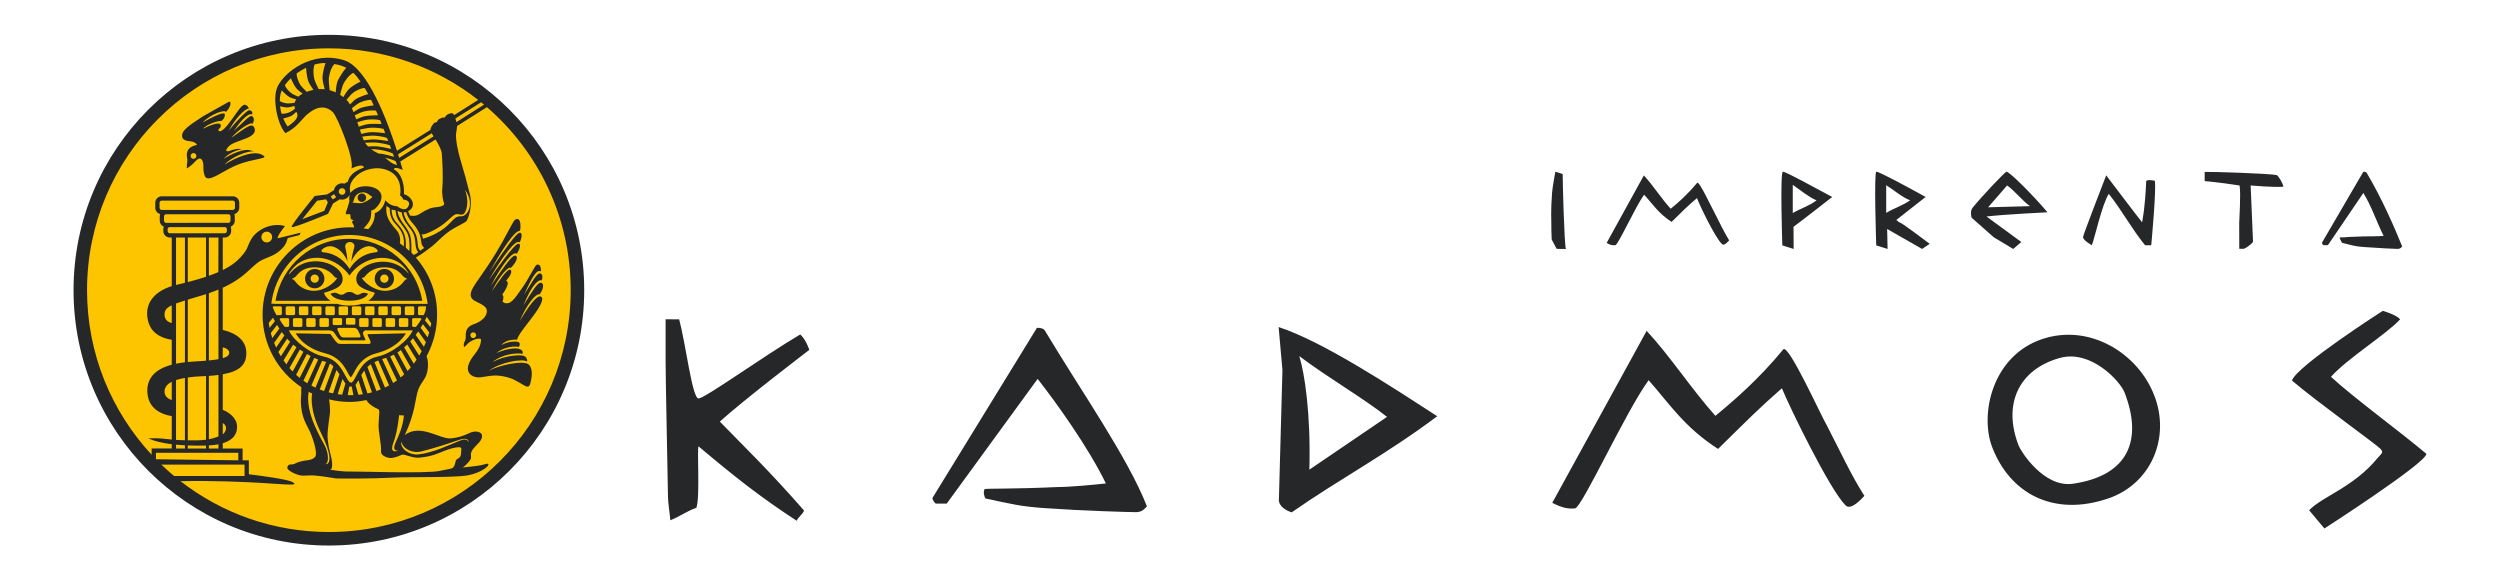
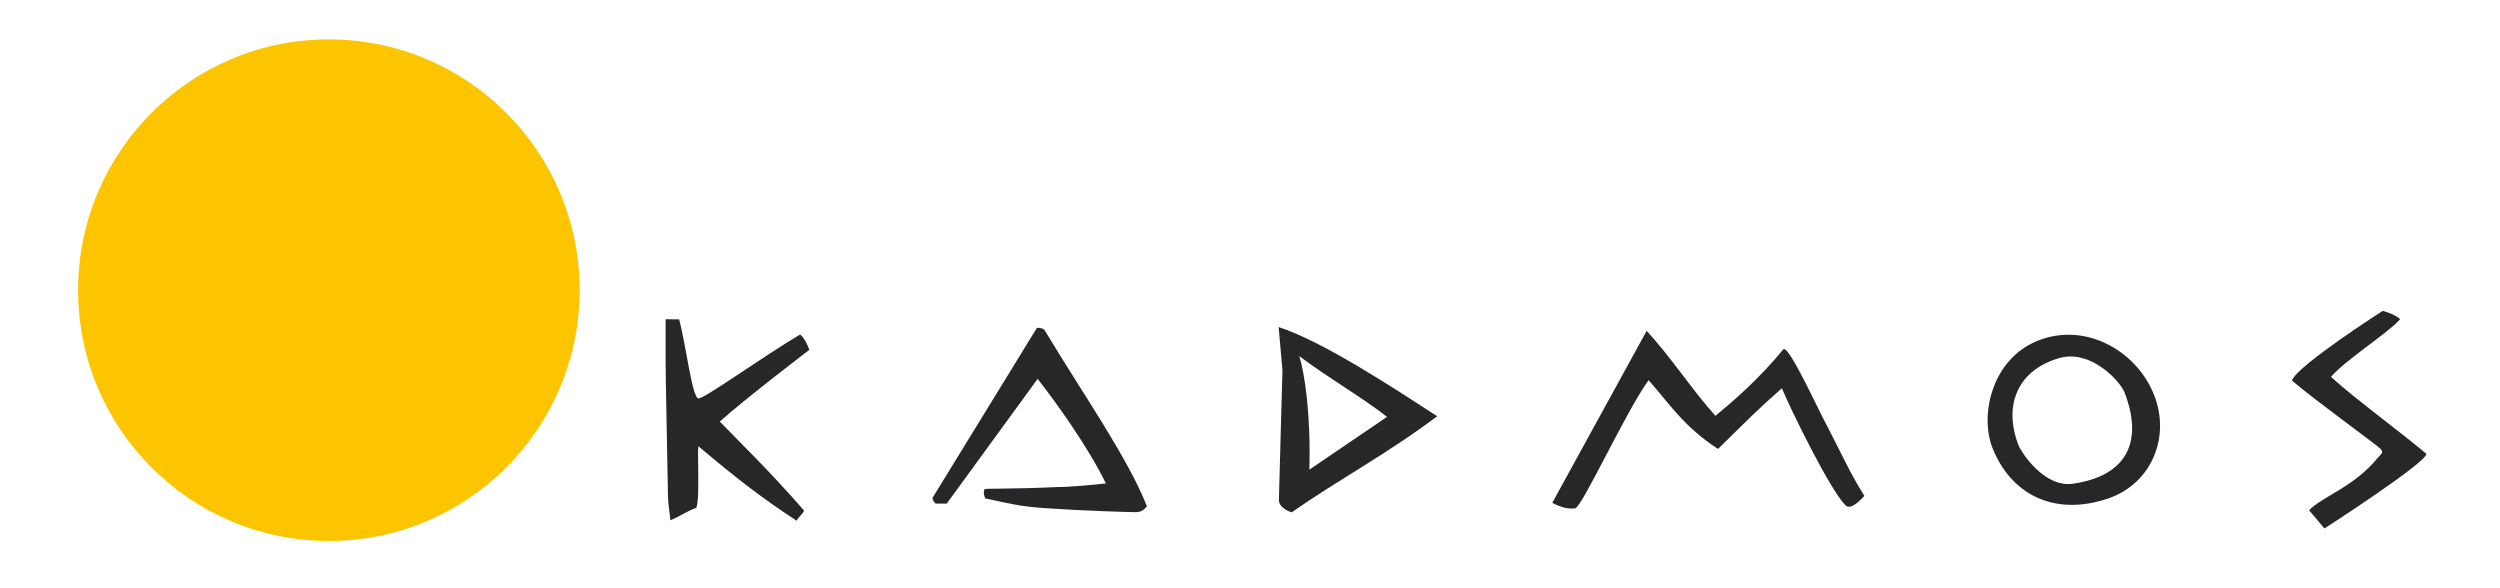
<svg xmlns="http://www.w3.org/2000/svg" version="1.1" id="Capa_1" x="0px" y="0px" width="340px" height="80px" viewBox="0 0 340 80" enable-background="new 0 0 340 80" xml:space="preserve">
  <g>
    <g>
-       <path fill="#262729" d="M223.565,23.857c1.265,1.366,2.332,3.085,3.651,4.533c1.004-0.811,2.324-1.975,3.592-3.523    c0.279-0.332,2.044,3.523,2.371,4.068c0.736,1.444,1.278,2.602,1.986,3.746c-0.16,0.198-0.68,0.805-0.973,0.511    c-0.902-0.831-3.021-5.217-3.402-6.25c-1.25,1.059-1.875,1.679-3.453,3.239c-1.844-1.207-2.575-2.455-3.74-3.702    c-1.176,1.636-3.543,6.854-3.906,6.87c-0.394,0.023-0.697,0-1.186-0.312L223.565,23.857z M272.963,25.224l-2.582,2.968    l5.705-0.156C275.134,27.405,273.916,25.85,272.963,25.224z M272.884,23.35c0.407,0,3.549,3.125,5.576,5.521    c0,0-5.851,0.283-8.298,0.572l4.739,3.469l-1.102,0.945l-2.665-1.602l-2.995-2.648c0,0-0.272-0.89,0.14-1.364    C269.55,26.677,272.704,23.35,272.884,23.35z M256.522,25.187v3.766c1.193-0.71,2.146-0.939,3.252-1.707    C258.649,26.805,257.584,25.85,256.522,25.187z M255.183,23.35c0.414,0,4.347,2.133,6.702,3.437c0,0-2.243,1.751-3.983,3.126    c0.172,0.155,0.392,0.359,0.565,0.39c0.274,0.071,3.975,2.858,3.975,2.858l-1.037,0.696l-4.753-2.717l0.06,2.717l-1.545-0.484    C255.166,33.373,254.836,23.35,255.183,23.35z M243.815,25.137v3.837c1.225-0.705,2.189-0.938,3.235-1.722    C245.986,26.798,244.838,25.849,243.815,25.137z M242.476,23.35c0.414,0,4.249,2.133,6.704,3.437c0,0-3.588,2.813-5.264,4.063    l0.021,3.007l-1.541-0.484C242.396,33.373,242.062,23.35,242.476,23.35z M286.443,23.845c0,0,4.548,6.01,4.885,6.388    c0.088-0.633,0.383-1.728,0.56-5.634c0.402-0.223,0.778-0.049,1.163-0.023c0.24,1.116-0.483,8.777-0.483,8.777h-0.841    c-1.891-2.347-3.005-4.535-4.929-6.989c-0.914,1.389-1.918,6.011-2.306,6.989c0,0-1.199-0.659-1.199-1.113    C283.293,31.971,286.443,23.845,286.443,23.845z M309.672,23.82c0.186,0.154,0.739,0.935,0.873,1.573    c-1.24,0.114-4.457-0.169-4.457-0.169l0.324,7.675c0,0-0.472,0.606-1.24,0.934h-0.631c0-1.042-0.01-3.006-0.01-3.484    c0-0.48,0.251-4.031,0.051-5.124c-3.071-0.469-4.746-0.598-4.746-0.598v-1.249C300.822,23.349,308.699,23.588,309.672,23.82z     M211.529,23.349l0.995,0.312c0,1.11,0.214,9.531,0.438,10.203l-1.25-0.019c0,0-0.613-1.121-0.681-1.278    c-0.048-0.737-0.048-1.718-0.048-2.086c0-0.357-0.095-1.795,0.104-4.334C211.146,25.41,211.529,23.349,211.529,23.349z     M321.416,23.353c0.177-0.004,0.34,0.025,0.452,0.152c2.048,3.447,3.715,7.265,4.836,10.026c-0.199,0.173-0.288,0.32-0.627,0.32    c-0.363,0-2.444-0.101-4.514-0.249c-1.397-0.097-1.702-0.252-3.053-0.583c-0.06-0.132-0.22-0.376-0.333-0.709    c0.174-0.037,0.356-0.037,0.709-0.037c0.326,0-0.659-0.018,2.529-0.121c0.686-0.026,1.923,0.013,2.757-0.071    c-1.029-2.078-1.636-4.027-2.755-5.837l-4.822,7.098h-0.631c0,0-0.174-0.199-0.174-0.339L321.416,23.353z" />
      <path fill="#262729" d="M90.524,43.423l1.842,0.005c0.914,3.396,1.775,10.762,2.631,10.762c0.861,0,8.847-5.761,13.84-8.707    c0.792,0.721,1.229,2.102,1.229,2.102s-8.897,6.779-12.17,9.752c3.104,3.204,6.64,6.585,11.446,12.085    c-0.049,0.408-0.822,0.921-0.987,1.405c-4.954-3.241-8.26-5.837-13.35-10.122c-0.236,0.275,0.227,6.785-0.291,8.35    c-1.349,0.482-1.982,1.045-3.545,1.704c-0.098-1.082-0.324-2.406-0.324-3.269c0-0.787-0.356-17.531-0.322-18.415V43.423z     M176.701,48.429c0.721,2.282,1.588,7.909,1.37,15.446l10.565-7.18C185.463,54.177,180.565,51.338,176.701,48.429z     M173.893,44.479c6.023,1.962,15.356,8.101,21.57,12.127c-7.029,5.27-13.185,8.466-19.796,13.073    c-0.829-0.265-1.64-0.801-1.741-1.564l0.486-17.787L173.893,44.479z M280.104,48.689c-5.564,1.56-7.766,6.299-5.564,11.924    c0.284,0.749,3.412,5.751,7.38,5.174c7.638-1.108,9.497-6.035,7.017-12.411C288.349,51.85,284.364,47.488,280.104,48.689z     M277.664,46.14c6.464-2.225,13.127,1.886,15.33,7.679c2.172,5.588-0.328,11.957-6.312,13.985    c-7.461,2.517-13.329-0.712-15.744-6.99C269.213,56.326,270.956,48.429,277.664,46.14z M324.06,42.272    c1.731,0.53,2.257,1.004,2.356,1.155c-1.879,2.055-7.173,5.311-9.404,7.821c3.104,2.863,9.671,7.66,12.988,10.485    c-0.212,1.349-13.88,10.141-13.88,10.141l-2.077-2.481c1.833-1.904,6.04-3.119,9.317-7.108c0.636-0.732,0.812-0.731,0.385-1.243    c-0.426-0.496-8.709-6.444-12.039-9.288C312.338,49.776,324.06,42.272,324.06,42.272z M141.024,44.585    c0.428-0.023,0.909,0.077,1.092,0.396c4.942,8.25,11.236,17.197,13.869,23.881c-0.404,0.416-0.69,0.792-1.522,0.792    c-0.832,0-7.215-0.184-12.276-0.542c-3.351-0.217-4.809-0.601-8.184-1.329c-0.117-0.294-0.338-0.761-0.098-1.267    c0.488-0.103,3.943,0,9.896-0.277c1.674,0,4.714-0.285,6.599-0.49c-2.408-4.975-6.927-11.227-9.282-14.22l-12.365,16.962h-1.503    c0,0-0.443-0.402-0.435-0.772L141.024,44.585z M223.944,44.995c3.22,3.467,6.05,7.864,9.349,11.559    c2.5-2.051,5.938-5.024,9.233-9.038c0.709-0.8,5.14,9.038,5.931,10.356c1.908,3.682,3.254,6.67,5.099,9.564    c-0.422,0.462-1.831,2.01-2.553,1.303c-2.16-2.146-7.569-13.259-8.665-15.936c-3.125,2.729-4.674,4.313-8.683,8.252    c-4.632-2.99-6.614-6.162-9.442-9.348c-3.048,4.145-9.08,17.346-10.002,17.43c-0.968,0.096-1.767-0.069-3.102-0.753    L223.944,44.995z" />
    </g>
  </g>
  <rect fill="none" width="340" height="80" />
  <path fill="#FDC400" d="M10.621,39.466c0-18.84,15.27-34.11,34.108-34.11c18.837,0,34.103,15.271,34.103,34.11  c0,18.834-15.266,34.106-34.103,34.106C25.89,73.572,10.621,58.301,10.621,39.466z" />
-   <path fill="#262729" d="M44.741,54.316c0.06,0.047,0.197,1.455,0.127,1.916c-0.067,0.455-0.304,2.234-0.321,2.764  c-0.037,1.197,0.321,2.49,0.46,3.02c0.137,0.529,0.226,1.229,0.13,1.6c-0.07,0.27-0.25,0.262-0.291,0.256  c0.131,0.021,1.771,0.287,2.581,0.254c0.84-0.035,10.557,0.309,12.353-0.08c1.794-0.393,1.742-0.236,2.005-0.703  c0.176-0.314,0.109-0.713,0.363-0.889c0.25-0.174,0.554-0.215,0.558-0.908c0-0.385,0.205-0.727-0.287-0.727  c-0.495,0-1.261,0.215-2.068,0.527c-0.808,0.312-1.503,0.719-3.323,0.893c-0.941,0.092-2.045-0.533-2.365-0.398  c-0.323,0.141-1.113,0.508-1.676,0.439c-0.563-0.072-1.207-0.408-1.17-0.887c0.076-0.945-0.367-2.676-0.333-3.596  c0.057-1.588,0.219-2.033-0.054-2.152c-1.224-0.531-1.56-1.16-1.597-1.236c-0.919,0.203-1.81,0.252-2.254,0.252  C46.603,54.66,45.648,54.539,44.741,54.316z M58.968,18.542l-0.252-0.416l-4.579,2.859l0.15,0.481L58.968,18.542z M54.433,21.97  l0.341,1.148c-1.22-0.566-1.22-0.085-1.22-0.085c1.04,0.483,1.457,2.029,1.389,3.374c0.884,0.267,1.214,0.988,1.214,1.369  c-0.003,0.662-0.601,0.914-0.654,0.951l0.258,0.59c1.219,0.215,1.224-0.396,2.74-0.978c0.613-0.239,1.861-0.112,1.914-0.632  c-0.11-0.219-0.354-1.187-0.261-2.158c0.141-1.476-0.006-3.817-0.073-4.679c-0.037-0.494-0.46-1.263-0.85-1.9L54.433,21.97z   M46.065,26.041c0,0.254,0.203,0.456,0.454,0.456c0.249,0,0.449-0.202,0.449-0.456c0-0.249-0.2-0.451-0.449-0.451  C46.268,25.589,46.065,25.792,46.065,26.041z M44.338,27.109l-1.214,0.188l-2.009,2.512l2.99-1.137l0.483-1.156L44.338,27.109z   M45.725,26.82c-0.117-0.118-0.203-0.26-0.258-0.416l-0.485,0.305l0.256,0.413L45.725,26.82z M39.126,17.206  c0.597-0.437,1.521-1.068,1.294-1.747C40.4,15.396,40.353,15.31,40.3,15.2c-0.176,0.177-0.427,0.41-0.617,0.523  c-0.237,0.142-0.803,0.317-1.164,0.393C38.72,16.581,38.93,16.957,39.126,17.206z M38.289,15.47c0.401,0.03,0.881-0.11,1.098-0.207  c0.187-0.08,0.547-0.333,0.737-0.477c-0.04-0.123-0.074-0.249-0.086-0.384c-0.241,0.076-0.647,0.196-0.905,0.211  c-0.236,0.011-0.692-0.069-1.043-0.156C38.133,14.807,38.204,15.154,38.289,15.47z M38.05,13.747c0.337,0.207,0.808,0.3,1.037,0.317  c0.237,0.019,0.794-0.059,0.977-0.089c0.08-0.224,0.137-0.342,0.214-0.46c-0.271-0.068-0.67-0.184-0.901-0.309  c-0.276-0.147-0.796-0.619-1.053-0.908c-0.076,0.177-0.141,0.351-0.178,0.52C38.08,13.109,38.05,13.426,38.05,13.747z M38.74,11.579  c0.136,0.443,0.657,0.936,0.91,1.117c0.198,0.139,0.714,0.363,0.924,0.454c0.153-0.146,0.343-0.288,0.584-0.416  c-0.276-0.203-0.657-0.494-0.854-0.727c-0.226-0.266-0.561-0.917-0.74-1.366C39.247,10.943,38.967,11.26,38.74,11.579z M40.35,9.982  c-0.033,0.555,0.311,1.273,0.507,1.573c0.164,0.249,0.644,0.726,0.853,0.929c0.264-0.097,0.567-0.186,0.917-0.262  c-0.236-0.335-0.56-0.823-0.694-1.166c-0.15-0.393-0.273-1.254-0.306-1.841C41.177,9.431,40.747,9.693,40.35,9.982z M42.777,8.777  c-0.243,0.625-0.133,1.562-0.031,1.976c0.088,0.338,0.429,1.039,0.591,1.369c0.286-0.021,0.56-0.013,0.827,0.017  c-0.111-0.384-0.296-1.094-0.307-1.529c-0.009-0.475,0.221-1.503,0.408-2.04C43.771,8.565,43.271,8.64,42.777,8.777z M45.479,8.705  c-0.478,0.49-0.71,1.461-0.754,1.9c-0.043,0.418,0.083,1.474,0.107,1.66c0.289,0.076,0.562,0.177,0.819,0.297  c0.034-0.416,0.1-1.045,0.227-1.421c0.173-0.509,0.881-1.58,1.211-1.926C46.638,8.983,46.118,8.819,45.479,8.705z M48.052,9.904  c-0.613,0.3-1.163,1.132-1.36,1.533c-0.154,0.321-0.35,1.115-0.434,1.457c0.157,0.097,0.301,0.203,0.434,0.309  c0.18-0.309,0.503-0.836,0.767-1.103c0.303-0.304,1.128-0.804,1.573-1.005C48.706,10.622,48.393,10.229,48.052,9.904z   M49.592,11.965c-0.59,0.021-1.307,0.447-1.604,0.68c-0.23,0.182-0.65,0.678-0.863,0.938l0.163,0.169  c0.103,0.114,0.21,0.272,0.313,0.464c0.224-0.241,0.543-0.574,0.797-0.741c0.335-0.226,1.207-0.56,1.673-0.682  c-0.104-0.199-0.207-0.382-0.304-0.543L49.592,11.965z M50.47,13.578c-0.577-0.017-1.297,0.251-1.61,0.41  c-0.264,0.138-0.778,0.545-1.004,0.731l0.223,0.528c0.261-0.18,0.687-0.452,0.997-0.57c0.364-0.144,1.26-0.3,1.748-0.342  L50.47,13.578z M51.142,15.059c-0.566-0.112-1.363,0.021-1.709,0.116c-0.311,0.084-0.968,0.401-1.184,0.507l0.203,0.549  c0.287-0.131,0.754-0.332,1.086-0.41c0.398-0.093,1.361-0.152,1.871-0.146L51.142,15.059z M51.686,16.34  c-0.587-0.152-1.44-0.105-1.814-0.055c-0.333,0.051-1.053,0.271-1.28,0.342l0.206,0.602c0.313-0.112,0.844-0.287,1.211-0.34  c0.4-0.063,1.326-0.059,1.887-0.025L51.686,16.34z M52.163,17.529c-0.61-0.171-1.454-0.179-1.837-0.152  c-0.357,0.023-1.144,0.196-1.387,0.249l0.197,0.585c0.316-0.08,0.867-0.207,1.239-0.23c0.438-0.03,1.481,0.051,2.012,0.129  L52.163,17.529z M52.643,18.771c-0.592-0.238-1.562-0.321-1.979-0.323c-0.353-0.004-1.137,0.095-1.395,0.128  c0.077,0.203,0.144,0.378,0.205,0.518c0.326-0.051,0.937-0.135,1.34-0.131c0.43,0,1.421,0.12,1.987,0.219L52.643,18.771z   M53.02,19.761c-0.607-0.225-1.53-0.344-1.939-0.374c-0.358-0.023-1.144,0.015-1.435,0.027c0.117,0.187,0.258,0.356,0.408,0.511  c0.343-0.025,0.84-0.051,1.187-0.025c0.431,0.029,1.403,0.221,1.964,0.355L53.02,19.761z M53.43,20.874  c-0.586-0.278-1.534-0.471-1.958-0.525c-0.236-0.034-0.663-0.056-1.009-0.063c0.323,0.245,0.679,0.439,1.026,0.596  c0.167,0.008,0.327,0.023,0.46,0.042c0.357,0.051,1.094,0.245,1.644,0.405L53.43,20.874z M53.807,21.915  c-0.464-0.211-1.051-0.386-1.441-0.481c0.46,0.389,0.927,0.855,1.628,1.016L53.807,21.915z M49.436,31.051l0.637,0.112  c0,0,0.434-0.389,0.696-1.014c0.264-0.629,0.19-1.17,0.19-1.17c0.991-0.268,1.358-1.352,1.444-1.744  c0.301,0.336,0.617,0.558,0.884,0.661c0.396,0.158,0.737,0.158,0.737,0.158s1.063,0.892,1.511,0.013  c0.439-0.865-0.67-0.921-0.67-0.921s-0.23-0.494-0.457-0.547c0.125-0.705,0.207-2.558-1.523-3.364  c-1.735-0.806-3.467-0.033-4.051,0.394c-0.507,0.376-1,0.853-1.196,1.546c-0.081,0.278-0.087,0.658,0.019,1.06  c0.165-0.19,0.745-0.907,2.048-0.907c1.031,0,1.937,0.422,2.133,1.116c0.217,0.767-0.346,1.484-0.776,1.9  c-0.237,0.23-0.564,0.28-0.564,0.28s0.023,0.85-0.186,1.287C49.989,30.581,49.436,31.051,49.436,31.051z M54.907,28.884  c-0.026,0.225,0.276,1.084,0.79,1.694c0.715,0.847,0.908,1.332,1.027,1.902c0.12,0.567,0,1.212,0.417,1.608  c0,0,0.253-0.126,0.547-0.373c-0.141-0.144-0.333-0.374-0.371-0.661c-0.117-0.907-0.252-1.493-0.914-2.353  c-0.286-0.377-0.869-0.857-1.163-1.861C55.142,28.871,55.057,28.889,54.907,28.884z M52.57,27.996  c-0.093,0.752-0.026,1.493,0.601,2.378c0.456,0.65,0.856,0.942,1.057,1.39c0.292,0.648,0.167,1.326,0.167,1.326l0.53,0.426  c0.006-0.404,0.019-0.684,0-0.88c-0.14-1.304-1.003-1.97-1.367-2.438c-0.541-0.708-0.543-1.487-0.562-1.887  C52.847,28.207,52.707,28.123,52.57,27.996z M53.259,28.486c-0.025,0.224,0.064,1.102,0.594,1.697  c0.527,0.596,0.884,1.043,1.064,1.5c0.16,0.396,0.243,0.772,0.266,1.203c0.02,0.414,0.014,0.811,0.014,0.811s0.31,0.279,0.467,0.432  c0.02-0.064,0.083-0.73-0.023-1.529c-0.121-0.908-0.484-1.355-1.312-2.449c-0.526-0.697-0.482-1.284-0.54-1.553  C53.583,28.597,53.404,28.544,53.259,28.486z M54.077,28.685c-0.027,0.219,0.166,0.949,0.893,1.9  c0.614,0.802,0.86,1.355,0.941,2.141c0.062,0.604,0.037,1.625,0.037,1.625l0.292,0.32c0.454-0.146,0.638-0.396,0.638-0.396  s-0.304-0.216-0.377-1.128c-0.114-1.348-0.261-1.469-1.237-2.751c-0.493-0.646-0.58-1.239-0.634-1.513  C54.42,28.845,54.286,28.813,54.077,28.685z M57.327,31.843c0,0,0.144,0.279,0.208,0.629c2.803-0.874,3.561-2.119,4.294-2.762  c0.36-0.32,0.642-0.287,0.871-0.293c0.926,0.039,1.921-1.768,0.52-3.635c0.677,1.686,0.173,2.98-0.13,3.307  c-0.457,0.296-0.834-0.173-1.321,0.152c-0.613,0.41-1.111,1.17-2.687,2.019C57.501,32.105,57.327,31.843,57.327,31.843z   M54.654,60.043c-0.397,0.652,0.756,1.898,2.264,1.756c1.914-0.188,4.565-1.445,5.271-1.723c0.711-0.281,1.193-0.541,1.561,0.051  c-0.084-0.623-0.767-0.508-1.644-0.195c-0.88,0.312-3.031,1.018-4.705,1.441C55.728,61.801,54.541,60.641,54.654,60.043z   M54.937,56.502c-0.255,0-0.657-0.041-0.657-0.041s-0.227,2.334-0.76,3.695c-0.537,1.361,0.167,1.305,0.65,1.135  c-0.594,0.055-0.71-0.342-0.37-1.105C54.143,59.418,54.768,58.17,54.937,56.502z M41.988,53.271c-0.564,2.932,1.87,6.631,2.268,7.51  c0.396,0.877,0.509,2.07,0.028,2.35c0.681,0.027,0.921-1.154-0.653-4.305c-1.672-3.342-1.176-5.311-1.176-5.311  S42.127,53.387,41.988,53.271z M58.648,43.967l-0.607-0.883l-0.246,0.488l0.75,0.939C58.584,44.328,58.618,44.146,58.648,43.967z   M47.939,27.578c0.32-0.061,0.939,0.182,1.486-0.021c0.544-0.202,1.181-0.646,1.174-0.762s-0.104-0.15-0.177-0.158  c-0.069-0.004-0.59-0.663-1.423-0.431c-0.83,0.236-0.89,1.128-0.93,1.183C48.025,27.447,47.952,27.525,47.939,27.578z M47.505,52.57  l-0.216,1.172h0.771l-0.221-1.176L47.505,52.57z M44.878,49.438l-1.391,3.533c0.193,0.078,0.391,0.145,0.59,0.211l1.26-3.361  C45.188,49.666,45.035,49.535,44.878,49.438z M43.808,49.072l-1.463,3.369c0.184,0.1,0.371,0.193,0.56,0.281l1.451-3.494  L43.808,49.072z M57.205,44.586l0.959,1.295c0.077-0.223,0.147-0.451,0.21-0.676l-0.864-1.125L57.205,44.586z M56.534,45.545  l1.117,1.619c0.096-0.213,0.187-0.422,0.271-0.631l-1.04-1.463L56.534,45.545z M55.79,46.439l1.224,1.922  c0.117-0.195,0.227-0.395,0.335-0.59L56.174,46C56.047,46.152,55.92,46.297,55.79,46.439z M54.964,47.242l1.307,2.217  c0.132-0.176,0.263-0.355,0.383-0.537l-1.264-2.068C55.25,46.988,55.108,47.119,54.964,47.242z M54.056,47.936l1.372,2.52  c0.15-0.156,0.293-0.318,0.433-0.484l-1.337-2.365C54.367,47.723,54.21,47.832,54.056,47.936z M53.056,48.471l1.431,2.867  c0.167-0.137,0.327-0.279,0.48-0.422l-1.397-2.691C53.396,48.318,53.228,48.402,53.056,48.471z M51.973,48.83l1.491,3.262  c0.176-0.117,0.35-0.234,0.52-0.357L52.52,48.66L51.973,48.83z M50.927,49.252l1.433,3.457c0.19-0.092,0.377-0.189,0.557-0.291  l-1.473-3.398C51.253,49.096,51.08,49.172,50.927,49.252z M49.969,49.91l1.227,3.271c0.2-0.066,0.394-0.141,0.583-0.219  l-1.347-3.428C50.255,49.652,50.102,49.779,49.969,49.91z M49.136,51.008l0.839,2.498c0.207-0.039,0.414-0.09,0.614-0.143  L49.539,50.4l-0.22,0.318L49.136,51.008z M48.346,52.35l0.4,1.336c0.207-0.02,0.403-0.041,0.604-0.066l-0.601-1.914  C48.616,51.945,48.486,52.166,48.346,52.35z M46.575,51.545l-0.65,2.061c0.196,0.029,0.401,0.051,0.604,0.072l0.451-1.512  C46.852,51.984,46.719,51.773,46.575,51.545z M45.762,50.32l-1.074,3.039c0.199,0.053,0.402,0.096,0.61,0.141l0.87-2.594  C46.039,50.705,45.902,50.506,45.762,50.32z M42.744,48.678l-1.476,3.1c0.173,0.119,0.346,0.236,0.527,0.348l1.474-3.229  C43.102,48.834,42.93,48.766,42.744,48.678z M41.747,48.141l-1.476,2.838c0.156,0.143,0.32,0.279,0.487,0.414l1.483-2.969  L41.747,48.141z M40.784,47.541l-1.418,2.514c0.14,0.162,0.288,0.32,0.438,0.475l1.46-2.684L40.784,47.541z M39.87,46.873  l-1.31,2.143c0.124,0.182,0.254,0.355,0.391,0.531l1.367-2.322C40.163,47.115,40.017,46.996,39.87,46.873z M39.054,46.064  l-1.194,1.811c0.104,0.191,0.218,0.389,0.337,0.582l1.253-1.971C39.313,46.348,39.184,46.207,39.054,46.064z M38.326,45.158  l-1.046,1.475c0.083,0.211,0.176,0.42,0.273,0.629l1.13-1.639C38.56,45.471,38.44,45.314,38.326,45.158z M37.679,44.184l-0.85,1.113  c0.061,0.227,0.13,0.453,0.207,0.682l0.959-1.297L37.679,44.184z M37.13,43.203l-0.583,0.707c0.029,0.221,0.07,0.451,0.117,0.68  l0.723-0.906L37.13,43.203z M56.854,41.848v0.828c0,0.104,0.091,0.186,0.2,0.186h0.563c0.19-0.375,0.344-0.777,0.317-1.203h-0.88  C56.945,41.658,56.854,41.742,56.854,41.848z M56.047,43.451v0.83c0,0.104,0.091,0.186,0.203,0.186h0.312  c0.23-0.283,0.507-0.654,0.759-1.074c-0.026-0.074-0.1-0.129-0.19-0.129h-0.88C56.138,43.264,56.047,43.348,56.047,43.451z   M55.054,41.848v0.828c0,0.104,0.091,0.186,0.2,0.186h0.885c0.109,0,0.2-0.082,0.2-0.186v-0.828c0-0.105-0.091-0.189-0.2-0.189  h-0.885C55.145,41.658,55.054,41.742,55.054,41.848z M54.25,43.451v0.83c0,0.104,0.086,0.186,0.196,0.186h0.884  c0.11,0,0.201-0.082,0.201-0.186v-0.83c0-0.104-0.091-0.188-0.201-0.188h-0.884C54.337,43.264,54.25,43.348,54.25,43.451z   M53.253,41.848v0.828c0,0.104,0.09,0.186,0.205,0.186h0.879c0.11,0,0.201-0.082,0.201-0.186v-0.828  c0-0.105-0.091-0.189-0.201-0.189h-0.879C53.343,41.658,53.253,41.742,53.253,41.848z M52.449,43.451v0.83  c0,0.104,0.088,0.186,0.201,0.186h0.88c0.11,0,0.2-0.082,0.2-0.186v-0.83c0-0.104-0.09-0.188-0.2-0.188h-0.88  C52.537,43.264,52.449,43.348,52.449,43.451z M51.453,41.848v0.828c0,0.104,0.091,0.186,0.201,0.186h0.88  c0.112,0,0.203-0.082,0.203-0.186v-0.828c0-0.105-0.091-0.189-0.203-0.189h-0.88C51.543,41.658,51.453,41.742,51.453,41.848z   M50.646,43.451v0.83c0,0.104,0.091,0.186,0.201,0.186h0.884c0.108,0,0.199-0.082,0.199-0.186v-0.83  c0-0.104-0.091-0.188-0.199-0.188h-0.884C50.737,43.264,50.646,43.348,50.646,43.451z M49.652,41.848v0.828  c0,0.104,0.091,0.186,0.201,0.186h0.884c0.11,0,0.196-0.082,0.196-0.186v-0.828c0-0.105-0.086-0.189-0.196-0.189h-0.884  C49.743,41.658,49.652,41.742,49.652,41.848z M48.845,43.451v0.83c0,0.104,0.094,0.186,0.202,0.186h0.883  c0.111,0,0.201-0.082,0.201-0.186v-0.83c0-0.104-0.09-0.188-0.201-0.188h-0.883C48.939,43.264,48.845,43.348,48.845,43.451z   M47.852,41.848v0.828c0,0.104,0.091,0.186,0.2,0.186h0.884c0.108,0,0.201-0.082,0.201-0.186v-0.828  c0-0.105-0.093-0.189-0.201-0.189h-0.884C47.942,41.658,47.852,41.742,47.852,41.848z M47.048,43.393v0.621  c0,0.078,0.088,0.141,0.198,0.141h0.883c0.11,0,0.2-0.062,0.2-0.141v-0.621c0-0.076-0.09-0.141-0.2-0.141h-0.883  C47.136,43.252,47.048,43.316,47.048,43.393z M46.051,41.848v0.828c0,0.104,0.091,0.186,0.201,0.186h0.884  c0.11,0,0.199-0.082,0.199-0.186v-0.828c0-0.105-0.089-0.189-0.199-0.189h-0.884C46.142,41.658,46.051,41.742,46.051,41.848z   M45.245,43.402v0.656c0,0.086,0.091,0.15,0.204,0.15h0.881c0.11,0,0.199-0.064,0.199-0.15v-0.656c0-0.082-0.089-0.148-0.199-0.148  h-0.881C45.335,43.254,45.245,43.32,45.245,43.402z M44.252,41.848v0.828c0,0.104,0.088,0.186,0.199,0.186h0.881  c0.109,0,0.199-0.082,0.199-0.186v-0.828c0-0.105-0.09-0.189-0.199-0.189h-0.881C44.341,41.658,44.252,41.742,44.252,41.848z   M43.445,43.451v0.83c0,0.104,0.089,0.186,0.2,0.186h0.879c0.114,0,0.204-0.082,0.204-0.186v-0.83c0-0.104-0.09-0.188-0.204-0.188  h-0.879C43.534,43.264,43.445,43.348,43.445,43.451z M42.451,41.848v0.828c0,0.104,0.09,0.186,0.2,0.186h0.883  c0.108,0,0.196-0.082,0.196-0.186v-0.828c0-0.105-0.088-0.189-0.196-0.189h-0.883C42.541,41.658,42.451,41.742,42.451,41.848z   M41.645,43.451v0.83c0,0.104,0.09,0.186,0.2,0.186h0.883c0.11,0,0.197-0.082,0.197-0.186v-0.83c0-0.104-0.087-0.188-0.197-0.188  h-0.883C41.734,43.264,41.645,43.348,41.645,43.451z M40.651,41.848v0.828c0,0.104,0.09,0.186,0.2,0.186h0.88  c0.11,0,0.203-0.082,0.203-0.186v-0.828c0-0.105-0.093-0.189-0.203-0.189h-0.88C40.741,41.658,40.651,41.742,40.651,41.848z   M39.844,43.451v0.83c0,0.104,0.09,0.186,0.2,0.186h0.884c0.11,0,0.199-0.082,0.199-0.186v-0.83c0-0.104-0.089-0.188-0.199-0.188  h-0.884C39.934,43.264,39.844,43.348,39.844,43.451z M38.85,41.848v0.828c0,0.104,0.089,0.186,0.2,0.186h0.879  c0.114,0,0.201-0.082,0.201-0.186v-0.828c0-0.105-0.086-0.189-0.201-0.189H39.05C38.939,41.658,38.85,41.742,38.85,41.848z   M38.043,43.451c0.239,0.453,0.483,0.766,0.69,1.016h0.393c0.111,0,0.197-0.082,0.197-0.186v-0.83c0-0.104-0.086-0.188-0.197-0.188  h-0.884C38.133,43.264,38.043,43.348,38.043,43.451z M37.081,41.748c0.125,0.373,0.309,0.752,0.519,1.113h0.53  c0.11,0,0.2-0.082,0.2-0.186v-0.828c0-0.105-0.09-0.189-0.2-0.189h-0.88C37.176,41.658,37.115,41.693,37.081,41.748z M45.925,44.93  l0.301,0.625c0.085,0.188,0.293,0.34,0.453,0.34h2.175c0.159,0,0.218-0.152,0.128-0.34l-0.3-0.625  c-0.09-0.184-0.293-0.336-0.457-0.336h-2.174C45.891,44.594,45.832,44.746,45.925,44.93z M46.396,46.277  c-0.364-0.008-0.741-0.805-0.99-1.09c-0.253-0.289-0.63-0.252-0.63-0.252h-5.491c0.657,1.436,2.893,3.168,4.838,3.576  c2.566,0.539,2.833,3.395,3.614,3.537c0.723-0.143,0.987-2.998,3.554-3.537c1.945-0.408,4.185-2.141,4.842-3.576h-6.188  c0,0-0.371-0.102-0.547,0.236c-0.187,0.359,0.556,1.119,0.196,1.119c-0.523,0-1.567-0.002-1.857-0.008L46.396,46.277z M36.9,41.291  l0.51,0.037h8.459c0.445,0.141,0.994,0.227,1.66,0.227c0.667,0,1.211-0.086,1.651-0.227h8.312l0.666-0.004  c-0.663-5.284-5.171-9.368-10.633-9.368C42.077,31.957,37.577,36.025,36.9,41.291z M65.826,14.235L65.43,13.91l-3.498,2.205  c0.056,0.171,0.103,0.349,0.14,0.492L65.826,14.235z M10.001,39.466c0-19.18,15.546-34.729,34.728-34.729  c19.177,0,34.724,15.549,34.724,34.729c0,19.178-15.547,34.727-34.724,34.727C25.547,74.193,10.001,58.645,10.001,39.466z   M30.295,59.076c0.273-0.23,0.433-0.5,0.447-0.816c0.014-0.309-0.151-0.543-0.447-0.73V59.076z M35.549,32.24  c0,0.406,0.326,0.73,0.731,0.73c0.402,0,0.732-0.324,0.732-0.73c0-0.404-0.331-0.732-0.732-0.732  C35.875,31.507,35.549,31.835,35.549,32.24z M22.603,29.136c-0.163,0-0.296,0.131-0.296,0.293v0.586  c0,0.162,0.134,0.295,0.296,0.295h0.351l7.609-0.013l0.489,0.013c0.165,0,0.294-0.133,0.294-0.295v-0.586  c0-0.162-0.13-0.293-0.294-0.293H22.603z M22.603,28.553h8.448h0.61c0.161,0,0.294-0.131,0.294-0.294v-0.682  c0-0.164-0.134-0.295-0.294-0.295h-9.669c-0.163,0-0.292,0.131-0.292,0.295v0.682c0,0.163,0.13,0.294,0.292,0.294H22.603z   M30.642,30.893h-7.629c-0.127,0.034-0.217,0.147-0.217,0.282v0.25c0,0.162,0.131,0.295,0.294,0.295h7.472  c0.163,0,0.292-0.133,0.292-0.295v-0.25C30.854,31.041,30.765,30.927,30.642,30.893z M25.151,60.564  c-0.417-0.02-0.822-0.051-1.211-0.088v0.52h1.211V60.564z M26.95,60.607c-0.479,0-0.952-0.008-1.413-0.025v0.414h1.924h0.56v-0.398  C27.667,60.611,27.312,60.611,26.95,60.607z M29.712,60.428c-0.377,0.074-0.812,0.127-1.305,0.15v0.418h1.305V60.428z M23.356,41.52  c-0.767,0.367-0.99,0.729-0.978,1.316c0.018,0.705,0.534,0.988,0.978,1.102V41.52z M28.407,37.507c0.474-0.168,0.9-0.334,1.29-0.502  l0.015-4.701h-1.305V37.507z M25.538,38.365c0.939-0.242,1.759-0.484,2.483-0.723v-5.338h-2.483V38.365z M23.94,38.755l1.211-0.293  v-6.158H23.94V38.755z M30.295,48.717c0.59-0.17,0.88-0.398,0.88-0.732c0-0.062-0.01-0.127-0.024-0.189  c-0.063-0.135-0.172-0.264-0.35-0.371c-0.127-0.082-0.307-0.137-0.507-0.182V48.717z M28.407,49.02  c0.508-0.051,0.941-0.104,1.305-0.172v-1.111v-0.33v-1.516v-6.506c-0.398,0.164-0.831,0.324-1.305,0.49v5.631v1.533v0.314V49.02z   M25.538,49.23l0.549-0.041c0.725-0.039,1.369-0.084,1.935-0.133v-1.48v-0.631v-1.541v-5.4c-0.304,0.098-0.617,0.193-0.95,0.291  l-1.533,0.455v4.051v1.578v0.594V49.23z M23.94,49.463c0.38-0.08,0.782-0.145,1.211-0.191v-2.627v-0.365v-1.578v-3.834  c-0.479,0.148-0.877,0.283-1.211,0.406v3.066v1.578v0.365V49.463z M23.356,51.924c-0.627,0.318-0.994,0.758-0.978,1.357  c0.024,0.734,0.647,1.021,0.978,1.123V51.924z M25.151,51.395c-0.448,0.078-0.855,0.172-1.211,0.291v2.908v1.479v0.615v3.139  c0.276,0.018,0.586,0.031,0.94,0.041l0.271,0.006v-2.83v-0.668v-1.426V51.395z M28.021,51.143l-0.403,0.018  c-0.734,0.029-1.434,0.084-2.08,0.174v3.695v1.428v0.666v2.758c0.939,0.021,1.73,0.021,2.483-0.082v-2.266v-0.664v-1.432V51.143z   M29.712,50.994c-0.398,0.055-0.831,0.094-1.305,0.127v4.385v1.432v0.664v2.135c0.434-0.084,0.86-0.201,1.305-0.379v-1.461v-0.639  v-1.457V50.994z M32.409,62.602v-1.023H21.206v0.879L32.409,62.602z M23.676,64.738h9.582v-1.555H21.939  C22.499,63.721,23.08,64.24,23.676,64.738z M30.295,44.879c0.734,0.154,3.127,0.822,3.203,2.992  c0.062,1.709-0.866,2.617-3.203,3.031v4.842c1.034,0.387,2.126,1.332,1.927,2.604c-0.06,0.639-0.453,1.488-1.927,1.936v0.713h2.698  v1.605h0.85v1.896c1.616,0.205,5.349,0.672,6.008,1.104c1.156,0.754-2.904-0.125-12.233-0.186h-0.353h-0.871l-1.847,0.023  c5.57,4.334,12.576,6.914,20.181,6.914c18.162,0,32.886-14.723,32.886-32.887c0-9.945-4.414-18.861-11.388-24.891l-4.059,2.559  c-0.003,0.152-0.032,0.386-0.122,0.87c-0.154,0.838,0.295,2.778,0.516,3.522c0.564,1.87,0.963,3.314,1.361,4.97  c0.396,1.655-0.312,3.31-0.441,3.53c-0.133,0.221-1.517,0.846-2.223,1.31c-0.707,0.462-1.771,1.491-2.058,1.778  c-0.286,0.285-1.733,1.404-2.644,1.922c1.821,2.086,2.891,4.764,2.891,7.754c0,2.047-0.521,3.977-1.434,5.66  c0.244,0.641,0.238,1.393,0.097,2.105c-0.211,1.049-0.831,1.367-1.237,2.459c-0.407,1.098-0.354,3.037-1.817,6.145  c2.087-1.584,4.741,0.555,6.202,0.463c0.91-0.059,1.82-0.375,2.197-0.555c0.751-0.365,1.221-0.496,1.794-0.252  c0.396,0.17,0.497,0.77-0.196,1.475c-0.48,0.494-0.813,0.812-0.951,1.195c-0.139,0.381,0.043,0.703-0.104,0.979  c-0.149,0.279-0.75,0.947-1.097,1.119c1.164-0.139,2.284-0.201,3.055-0.451c0.773-0.254,0.357,0.279,0.357,0.279  s-0.817,0.883-2.672,1.232c-1.856,0.346-7.998,0.182-10.349,0.32c-2.35,0.141-7.228,0.141-7.581,0.104  c-0.358-0.035-1.381-0.242-2.708-0.379c-1.326-0.137-1.718,0.18-2.664-0.176c-0.944-0.355-1.267-0.729-1.267-0.875  s0.114-0.459,0.357-0.459c0.243,0,0.561-0.029,0.77-0.168c0.207-0.139,0.76-0.268,1.083-0.34c0.321-0.07,1.191-0.051,1.581-0.545  c0.391-0.49-0.354-2.703-0.839-3.682c-0.487-0.984-1.327-2.191-1.05-4.957c-0.011-0.32-0.014-0.637,0-0.836  c-3.175-2.129-5.265-5.754-5.265-9.861c0-6.559,5.315-11.875,11.869-11.875c0.198,0,0.391,0.006,0.584,0.015l-0.057-0.287  c0,0-0.244-0.376-0.221-0.507c0.02-0.134,0.264-0.156,0.264-0.156s-0.244-0.087-0.377-0.154c-0.133-0.065-0.086-0.441-0.13-0.638  c-0.043-0.154-0.531,0.062-0.607-0.129c-0.067-0.176,0.134-0.316,0.496-1.748c-0.066-0.287-0.066-0.439,0.068-0.861  c-0.218,0.414-0.617,0.701-1.08,0.701c-0.111,0-0.214-0.014-0.313-0.043l-0.917,0.574l-0.671,1.398c0,0-4.832,2.027-4.954,1.788  c-0.121-0.243,3.141-4.212,3.141-4.212l1.703-0.221l0.913-0.574c0.086-0.527,0.544-0.929,1.098-0.929  c0.11,0,0.215,0.017,0.317,0.046l0.483-0.287c0.139-0.641,0.653-1.363,2.182-1.912c-0.143-0.516-1.043-0.15-1.706,0.118  c0.439-1.17-1.871-7.002-2.537-7.652c-0.73-0.716-1.824-0.969-3.178,0.076c-0.807,0.596-1.1,1.166-1.884,1.867  c-0.521,0.46-1.064,0.765-1.376,0.917c-1.027-1.051-1.848-4.639-1.086-6.296c0.903-1.968,4.691-4.979,9.074-3.613  c3.191,0.999,5.925,8.373,7.178,12.317l4.558-2.849c-0.013-0.285,0.174-0.504,0.346-0.762c0.221-0.333,0.551-0.287,0.551-0.287  s-0.041-0.266,0.4-0.486c0.44-0.224,0.64-0.131,0.64-0.131s0.198-0.333,0.374-0.422c0.176-0.086,0.443-0.241,0.706-0.152  c0.068,0.021,0.133,0.11,0.193,0.236l3.277-2.069c-5.59-4.392-12.642-7.017-20.303-7.017c-18.168,0-32.892,14.726-32.892,32.892  c0,8.641,3.334,16.508,8.785,22.374v-0.844h2.734v-0.582c-1.256-0.156-2.35-0.412-3.19-0.787c1.474-0.084,2.107,0.051,3.19,0.152  v-3.197c-0.71-0.096-3.051-0.59-3.297-3.008c-0.217-2.109,1.043-3.369,3.297-3.973v-3.385c-2.174-0.363-3.214-1.518-3.34-3.348  c-0.12-1.754,1.049-3.237,3.34-3.952v-6.613H23.09c-0.484,0-0.877-0.394-0.877-0.879v-0.25c0-0.121,0.026-0.24,0.07-0.342  c-0.327-0.127-0.557-0.447-0.557-0.818v-0.586c0-0.111,0.021-0.219,0.061-0.316c-0.383-0.095-0.67-0.441-0.67-0.854v-0.682  c0-0.485,0.391-0.876,0.876-0.876h9.669c0.484,0,0.877,0.391,0.877,0.876v0.682c0,0.412-0.286,0.759-0.669,0.854  c0.04,0.098,0.059,0.205,0.059,0.316v0.586c0,0.371-0.233,0.691-0.557,0.818c0.043,0.102,0.066,0.221,0.066,0.342v0.25  c0,0.485-0.39,0.879-0.875,0.879h-0.267v4.426c0.774-0.381,1.36-0.77,1.84-1.176c0.366-0.314,0.67-0.641,0.939-0.984l0.251-0.336  c0.133-0.195,0.24-0.385,0.312-0.566c0.326-0.828,0.613-1.482,1.354-2.078c1.5-1.205,3.131-1.07,3.764-0.832  c-1.086,1.326-0.997,1.652-0.997,1.652l3.125-0.761l-0.146,0.321l-1.605,0.409c-0.175,0.554-0.263,1.054-1.23,1.841  c-0.963,0.787-2.16,0.879-3.018,1.627l-0.403,0.346l-0.19,0.178c-0.887,0.801-1.824,1.773-3.997,2.762V44.879z M48.636,26.887  c0-0.319,0.26-0.576,0.58-0.576c0.317,0,0.574,0.257,0.574,0.576c0,0.315-0.257,0.575-0.574,0.575  C48.896,27.462,48.636,27.203,48.636,26.887z M47.735,46.764l2.424,0.01c0.707,0-0.383-1.23-0.126-1.326l5.165-0.117  c0,0-0.96,1.949-3.994,2.713c-2.688,0.682-3.041,3.025-3.498,3.254c-0.468-0.26-0.81-2.572-3.498-3.254  c-3.034-0.764-3.991-2.713-3.991-2.713l4.518,0.084c0.153,0,0.24,0.002,0.309,0.158c0.388,0.555,0.728,1.107,1.041,1.178  C46.301,46.799,47.735,46.764,47.735,46.764z M45.866,37.8c-0.114-0.016-0.297-0.045-0.427-0.209c-0.128-0.16-0.9-1.238-2.652-1.238  c-1.749,0-2.313,1.014-2.553,1.238c-0.24,0.229-0.547,0.32-0.547,0.32s0.336,0.146,0.517,0.418c0.174,0.275,1.027,1.221,2.504,1.221  S45.529,38.427,45.866,37.8z M47.546,36.578c0.586-0.963,1.696-2.082,3.534-2.264c0.83-0.082-0.307-1.016-1.187-0.799  c-1.481,0.363-2.104,2.045-2.104,2.045s0.053-0.826,0.38-1.875c0.15-0.486-0.22-0.768-0.583-0.768c-0.364,0-0.75,0.279-0.614,0.815  c0.259,1.001,0.284,1.819,0.284,1.819s-0.581-1.674-2.061-2.037c-0.88-0.217-2.016,0.717-1.188,0.799  C45.844,34.496,46.955,35.615,47.546,36.578z M49.212,37.8c0.337,0.627,1.681,1.75,3.157,1.75c1.478,0,2.328-0.945,2.505-1.221  c0.179-0.271,0.516-0.418,0.516-0.418s-0.307-0.092-0.547-0.32c-0.241-0.225-0.803-1.238-2.554-1.238  c-1.755,0-2.524,1.078-2.651,1.238C49.51,37.755,49.323,37.785,49.212,37.8z M50.086,40.906c0.672-0.447,0.88-0.989,0.887-1.096  c-2.048-0.598-2.518-1.053-2.518-1.898c0-2.01,4.642-3.699,7.142-0.668c-0.08-0.27-0.609-0.971-1.136-1.393  c-2.101-1.546-5.358-0.693-6.926,1.619c-1.697-2.365-4.807-3.182-7.07-1.586c-1.108,0.934-1.344,1.691-1.04,1.322  c2.522-3.112,7.175-1.301,7.175,0.705c0,0.846-0.507,1.33-2.541,1.914c0.01,0.107,0.22,0.637,0.896,1.081H50.086z M44.955,40.906  h-7.481c0.803-4.78,4.964-8.425,9.979-8.425c5.015,0,9.175,3.646,9.978,8.425h-7.344H44.955z M44.938,39.955  c0.893-0.385,1.017,0.133,1.47,0.133c0.5,0,0.488-0.377,1.12-0.377c0.638,0,0.617,0.377,1.117,0.377c0.451,0,0.53-0.518,1.423-0.133  c-0.355,0.573-1.146,0.94-2.54,0.94C46.136,40.895,45.295,40.527,44.938,39.955z M41.488,37.9c0-0.729,0.589-1.322,1.316-1.322  c0.727,0,1.317,0.594,1.317,1.322c0,0.727-0.59,1.312-1.317,1.312C42.077,39.212,41.488,38.626,41.488,37.9z M42.241,37.9  c0,0.309,0.253,0.559,0.563,0.559c0.31,0,0.56-0.25,0.56-0.559c0-0.312-0.25-0.564-0.56-0.564  C42.495,37.335,42.241,37.587,42.241,37.9z M53.589,37.9c0,0.727-0.589,1.312-1.316,1.312c-0.727,0-1.317-0.586-1.317-1.312  c0-0.729,0.591-1.322,1.317-1.322C53,36.578,53.589,37.171,53.589,37.9z M52.835,37.9c0-0.312-0.252-0.564-0.562-0.564  c-0.31,0-0.56,0.252-0.56,0.564c0,0.309,0.25,0.559,0.56,0.559C52.583,38.458,52.835,38.208,52.835,37.9z M25.924,21.208  c0,0.218,0.173,0.395,0.393,0.395c0.217,0,0.394-0.177,0.394-0.395c0-0.216-0.176-0.394-0.394-0.394  C26.097,20.814,25.924,20.992,25.924,21.208z M31.154,13.823c0.251-0.072,0.394,0.56-0.43,1.413c-0.05-0.393-2.07,0.249-3.167,1.421  c2.744-1.528,3.008-1.29,3.027-1.098c0,0.435-0.219,0.709-0.49,0.908c-0.316-0.11-1.973,0.418-2.507,1.054  c1.321-0.663,2.305-0.917,2.415-0.56c0.037,0.188,0.08,0.349-0.261,0.596c0,0-0.133,0.274,0.137,0.292  c0.273,0.015,0.768-0.363,1.667-1.63c0.9-1.267,1.404-2.069,1.814-1.964c0.304,0.084,0.428,0.332,0.47,0.521  c-0.55-0.027-1.924,1.485-2.738,3.007c0.987-1.229,2.518-2.823,2.805-2.793c0.396,0.042,0.46,0.323,0.399,0.587  c-0.561-0.333-1.734,1.111-2.494,2.207c1.083-0.922,2.145-2.194,2.488-1.991c0.304,0.25,0.313,0.631,0.04,1.054  c-0.187-0.365-2.015,0.864-2.883,1.903c2.363-1.698,2.746-1.89,3.04-1.546c0.448,0.591,0.057,1.195-0.969,1.597  c-1.174,0.465-2.07,0.669-2.512,1.216c-0.46,0.57-0.184,0.653,0.313,0.478c0.3-0.105,0.944-0.359,1.567-0.205  c-0.663,0.1-1.843,0.568-2.46,1.303c0.331-0.213,2.285-1.377,3.478-1.178c0.2,0.042,0.41,0.095,0.629,0.164  c-0.903-0.076-3.05,0.748-3.988,1.812c1.378-0.904,3.632-1.865,4.872-1.445c1.267,0.545,0.157,0.533-1.5,0.953  c-1.791,0.453-2.574,0.936-3.907,1.683c-1.331,0.747-2.004,0.997-2.237,0.131c-0.236-0.861,0.027-1.397-0.287-1.93  c-0.312-0.534-0.75-0.028-1.12,0.367c-0.427,0.456-0.957,0.754-0.957,0.754s-0.043-0.062,0.054-0.839  c0.087-0.664-0.227-0.931,0.074-1.592c0.239-0.518,0.966-0.713,1.259-0.775c-0.201-0.352-0.584-0.44-0.904-0.479  c-0.754-0.083-1.227-0.258-1.113-0.95c0.085-0.507,0.736-1.122,2.82-2.447C27.954,15.614,30.895,13.958,31.154,13.823z   M63.973,45.586c0,0.215,0.172,0.389,0.39,0.389c0.213,0,0.39-0.174,0.39-0.389c0-0.213-0.177-0.389-0.39-0.389  C64.145,45.197,63.973,45.373,63.973,45.586z M69.931,30.01c0.346-0.418,0.866-0.338,0.853,0.722  c0.011,0.258-0.003,0.439-0.083,0.664c-0.764-0.051-2.504,2.732-4.175,5.662c2.357-3.547,3.578-5.099,4.005-5.35  c0.483-0.271,0.557,0.435,0.147,1.262c-0.511-0.498-2.268,1.771-4.205,5.127c3.461-4.915,3.878-5.002,4.108-4.94  c0.312,0.099,0.046,0.866-0.301,1.36c-0.428-0.444-1.841,1.135-3.537,4.371c2.307-3.35,2.963-4.242,3.418-4.107  c0.365,0.252-0.055,1.016-0.694,1.662c-0.236-0.301-1.425,0.857-2.587,3.18c1.053-1.5,2.1-3.064,2.494-2.951  c0.424,0.188-0.064,0.965-0.545,1.512c0.573,0.207-0.1,1.309-0.529,1.883c0.259,0.111,0.14,0.744,0.053,0.895  c0,0.139,0.305,0.262,0.317,0.264c0.763,0.129,1.087-0.238,2.475-2.249c0.559-0.812,0.99-1.68,1.476-2.471  c0.153-0.248,0.271-0.527,0.527-0.527c0.387,0,0.42,0.629,0.42,0.725l-0.023,0.213c-0.449-0.279-0.986,0.279-2.273,3.168  c0.947-1.417,1.717-3.092,2.25-2.891c0.158,0.074,0.363,0.285,0.15,0.959c-0.324-0.244-1.32,0.445-2.474,3.381  c1.134-1.852,1.88-3.114,2.364-3.084c0.46,0.084,0.329,0.764,0.006,1.312c-0.07,0.113-0.13,0.203-0.181,0.276  c-0.499-0.176-1.7,1.291-2.718,3.631c0.19-0.268,2.018-3.467,2.795-3.363c0.592,0.104,0.297,1.072-1.27,3.094  c-1.588,2.053-1.627,2.143-1.875,2.791c-0.329,0-1.521-0.041-2.116,0.734c1.083-0.578,1.843-0.459,2.04-0.463  c0,0,0.1-0.01,0.232,0.045c0.209,0.092,0.314,0.322,0.074,0.686c-0.412-0.174-2.097-0.014-3.01,0.811  c1.55-0.688,2.664-0.654,2.939-0.588c0.578,0.152,0.641,0.377,0.598,0.705c-0.613-0.135-2.667-0.059-4.064,1.107  c1.785-0.955,3.681-0.963,4.076-0.865c0.441,0.084,0.564,0.375,0.598,0.615c0.01,0.076,0,0.135-0.002,0.193  c-0.562-0.453-3.715,0.098-5.203,1.26c1.218-0.709,4.596-1.488,5.398-0.879c0.411,0.359,0.581,1.064,0.323,2.271  c-0.024,0.125-0.108,0.436-0.119,0.465c-0.117,0.254-0.241,0.293-0.37,0.293c-0.227,0-0.907-0.455-1-0.506  c-0.447-0.24-0.907-0.525-1.396-0.678c-0.729-0.223-1.324-0.309-1.719-0.322c-1.119-0.041-1.926,0.271-2.58,0.25  c-1.113-0.062-1.527-0.826-1.359-1.512c0.363-1.486,1.623-1.941,1.761-3.533c0.019-0.232-0.128-0.273-0.574-0.191  c-0.343,0.066-0.844,0.309-1.11,0.533c-0.303,0.252-0.41,0.498-0.625,0.564c-0.186-0.68,0.281-0.691,0.228-1.486  c-0.029-0.473,0.083-0.756,0.184-0.936c0.334-0.582,0.968-0.656,1.421-0.885c0.827-0.42,1.27-0.975,1.27-1.596  c0-0.072-0.033-0.312-0.183-0.473c-0.356-0.389-0.927-0.621-1.29-0.803c-0.66-0.324-0.785-0.666-0.705-1.161  c0.113-0.693,1.064-1.855,2.195-3.545c1.996-2.98,2.44-4.119,3.127-5.299C69.541,30.686,69.695,30.335,69.931,30.01z" />
</svg>